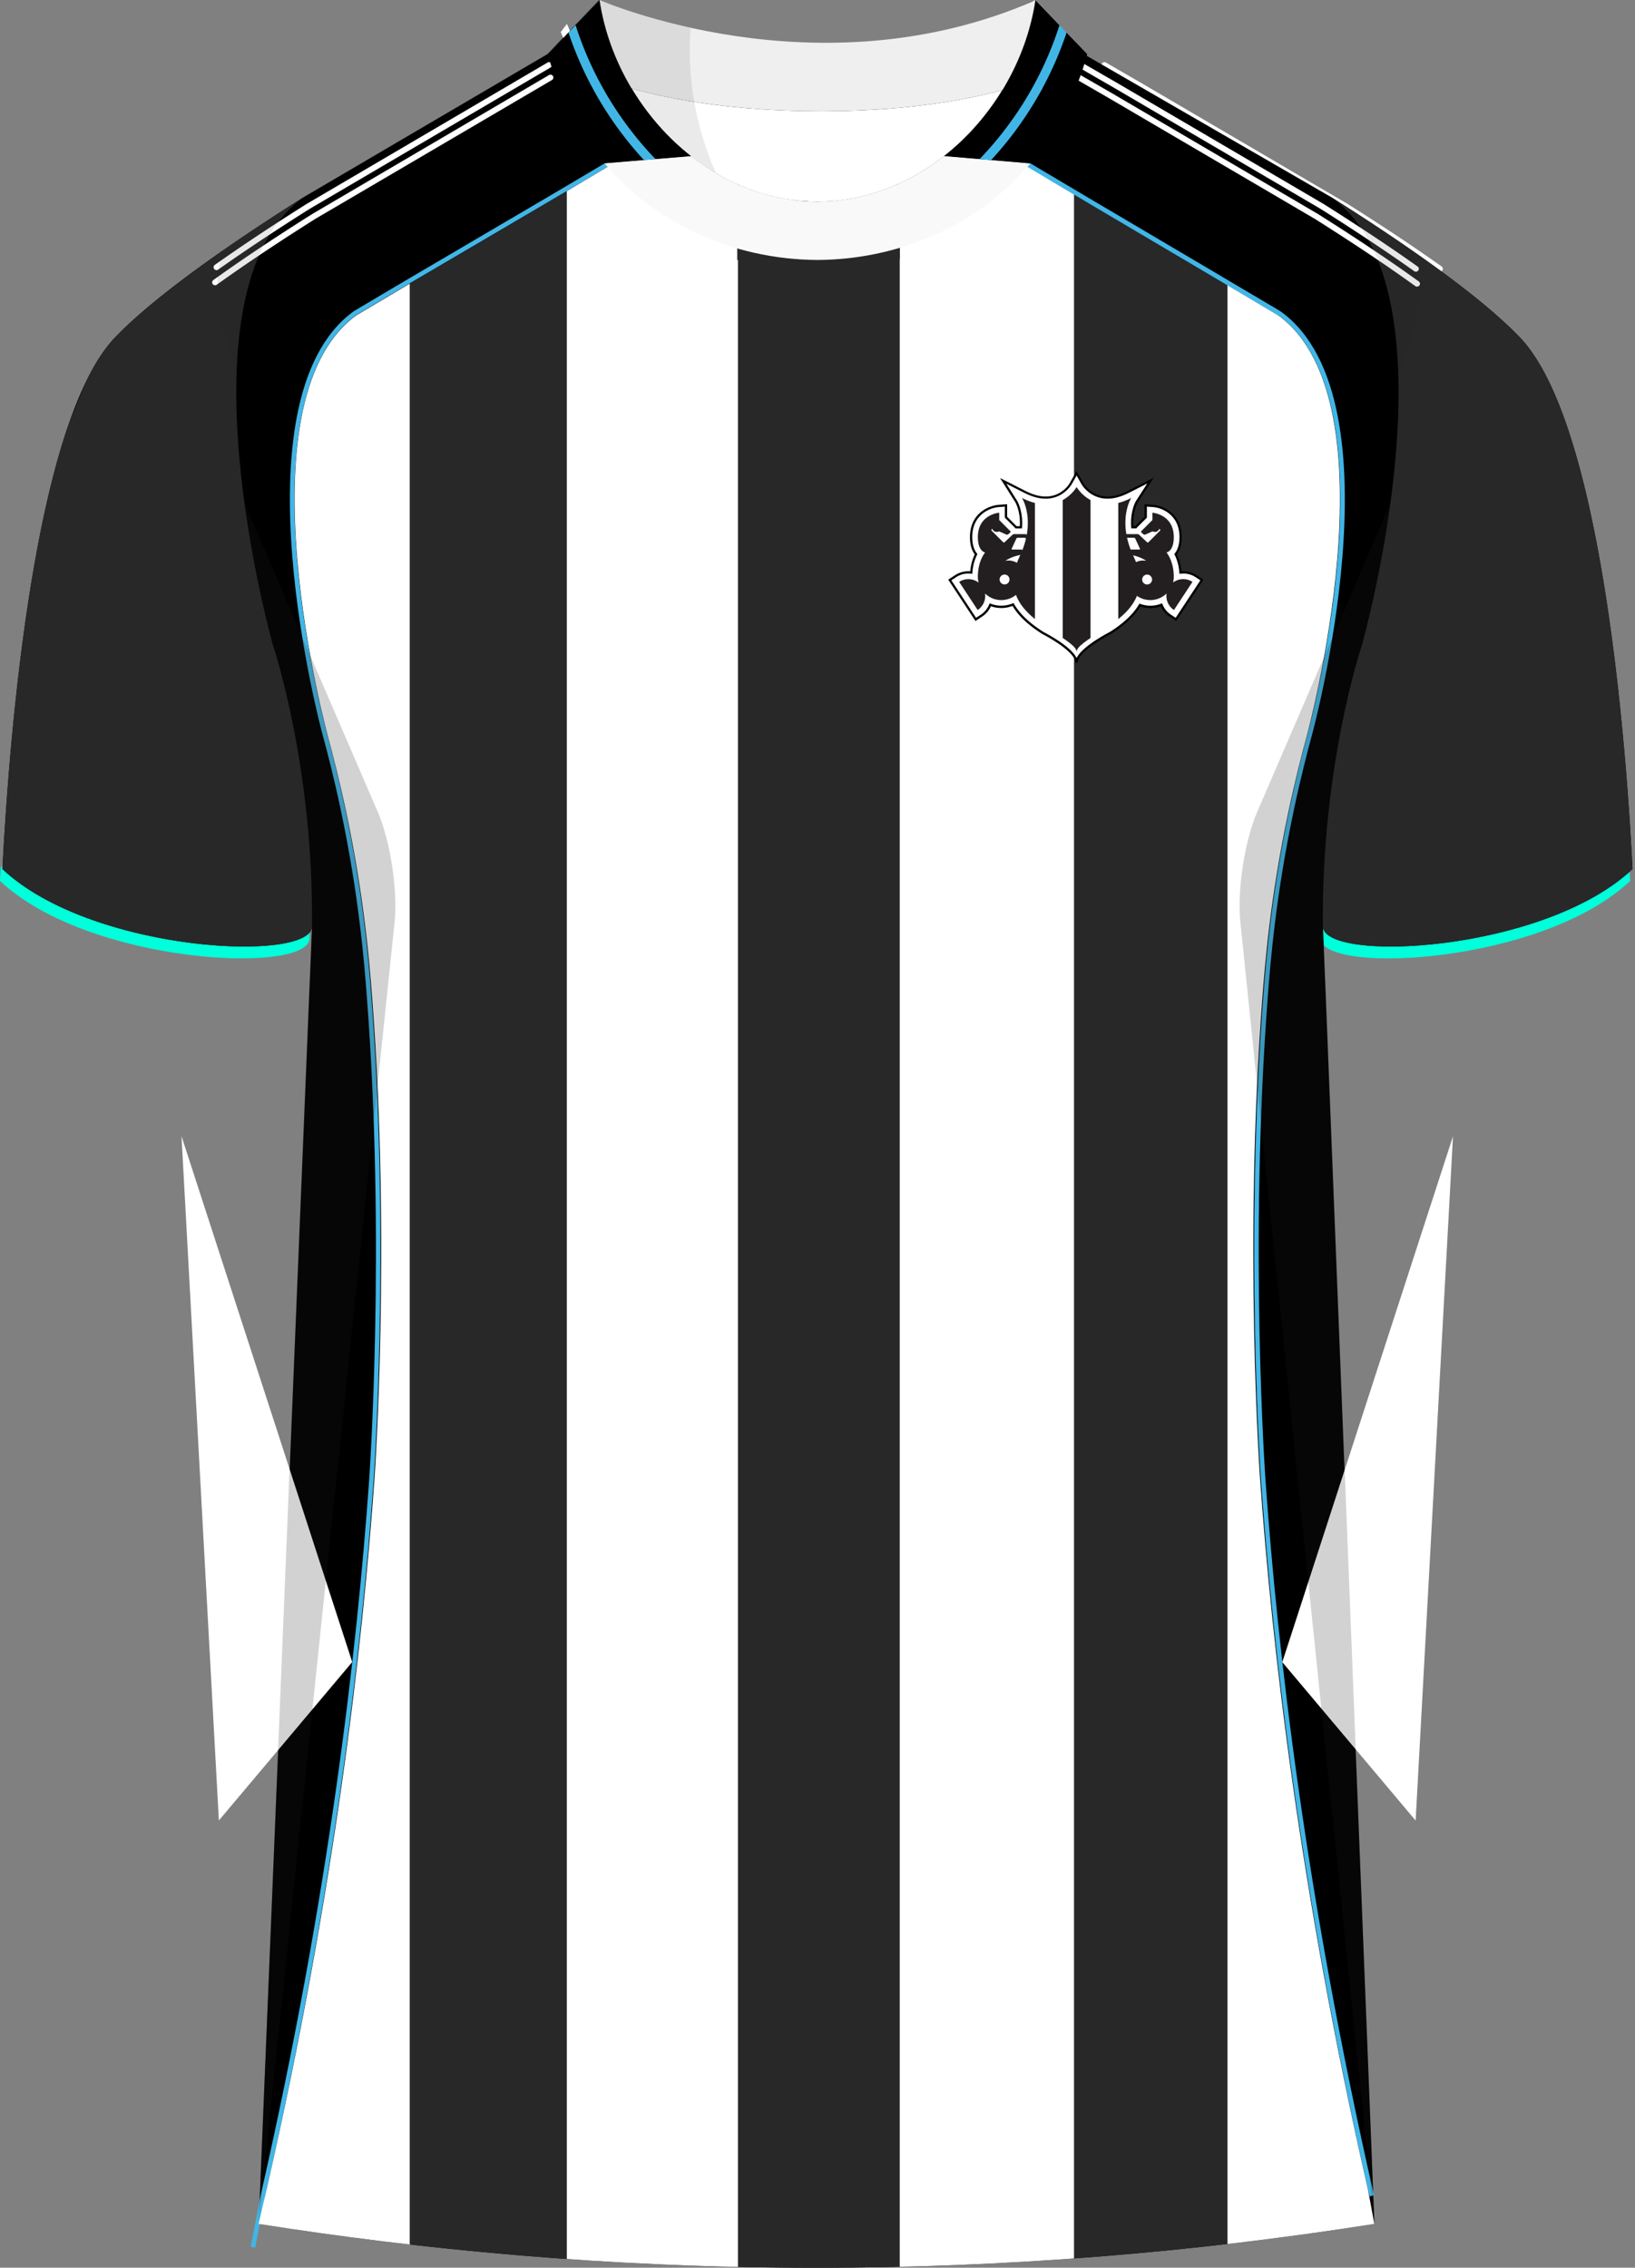
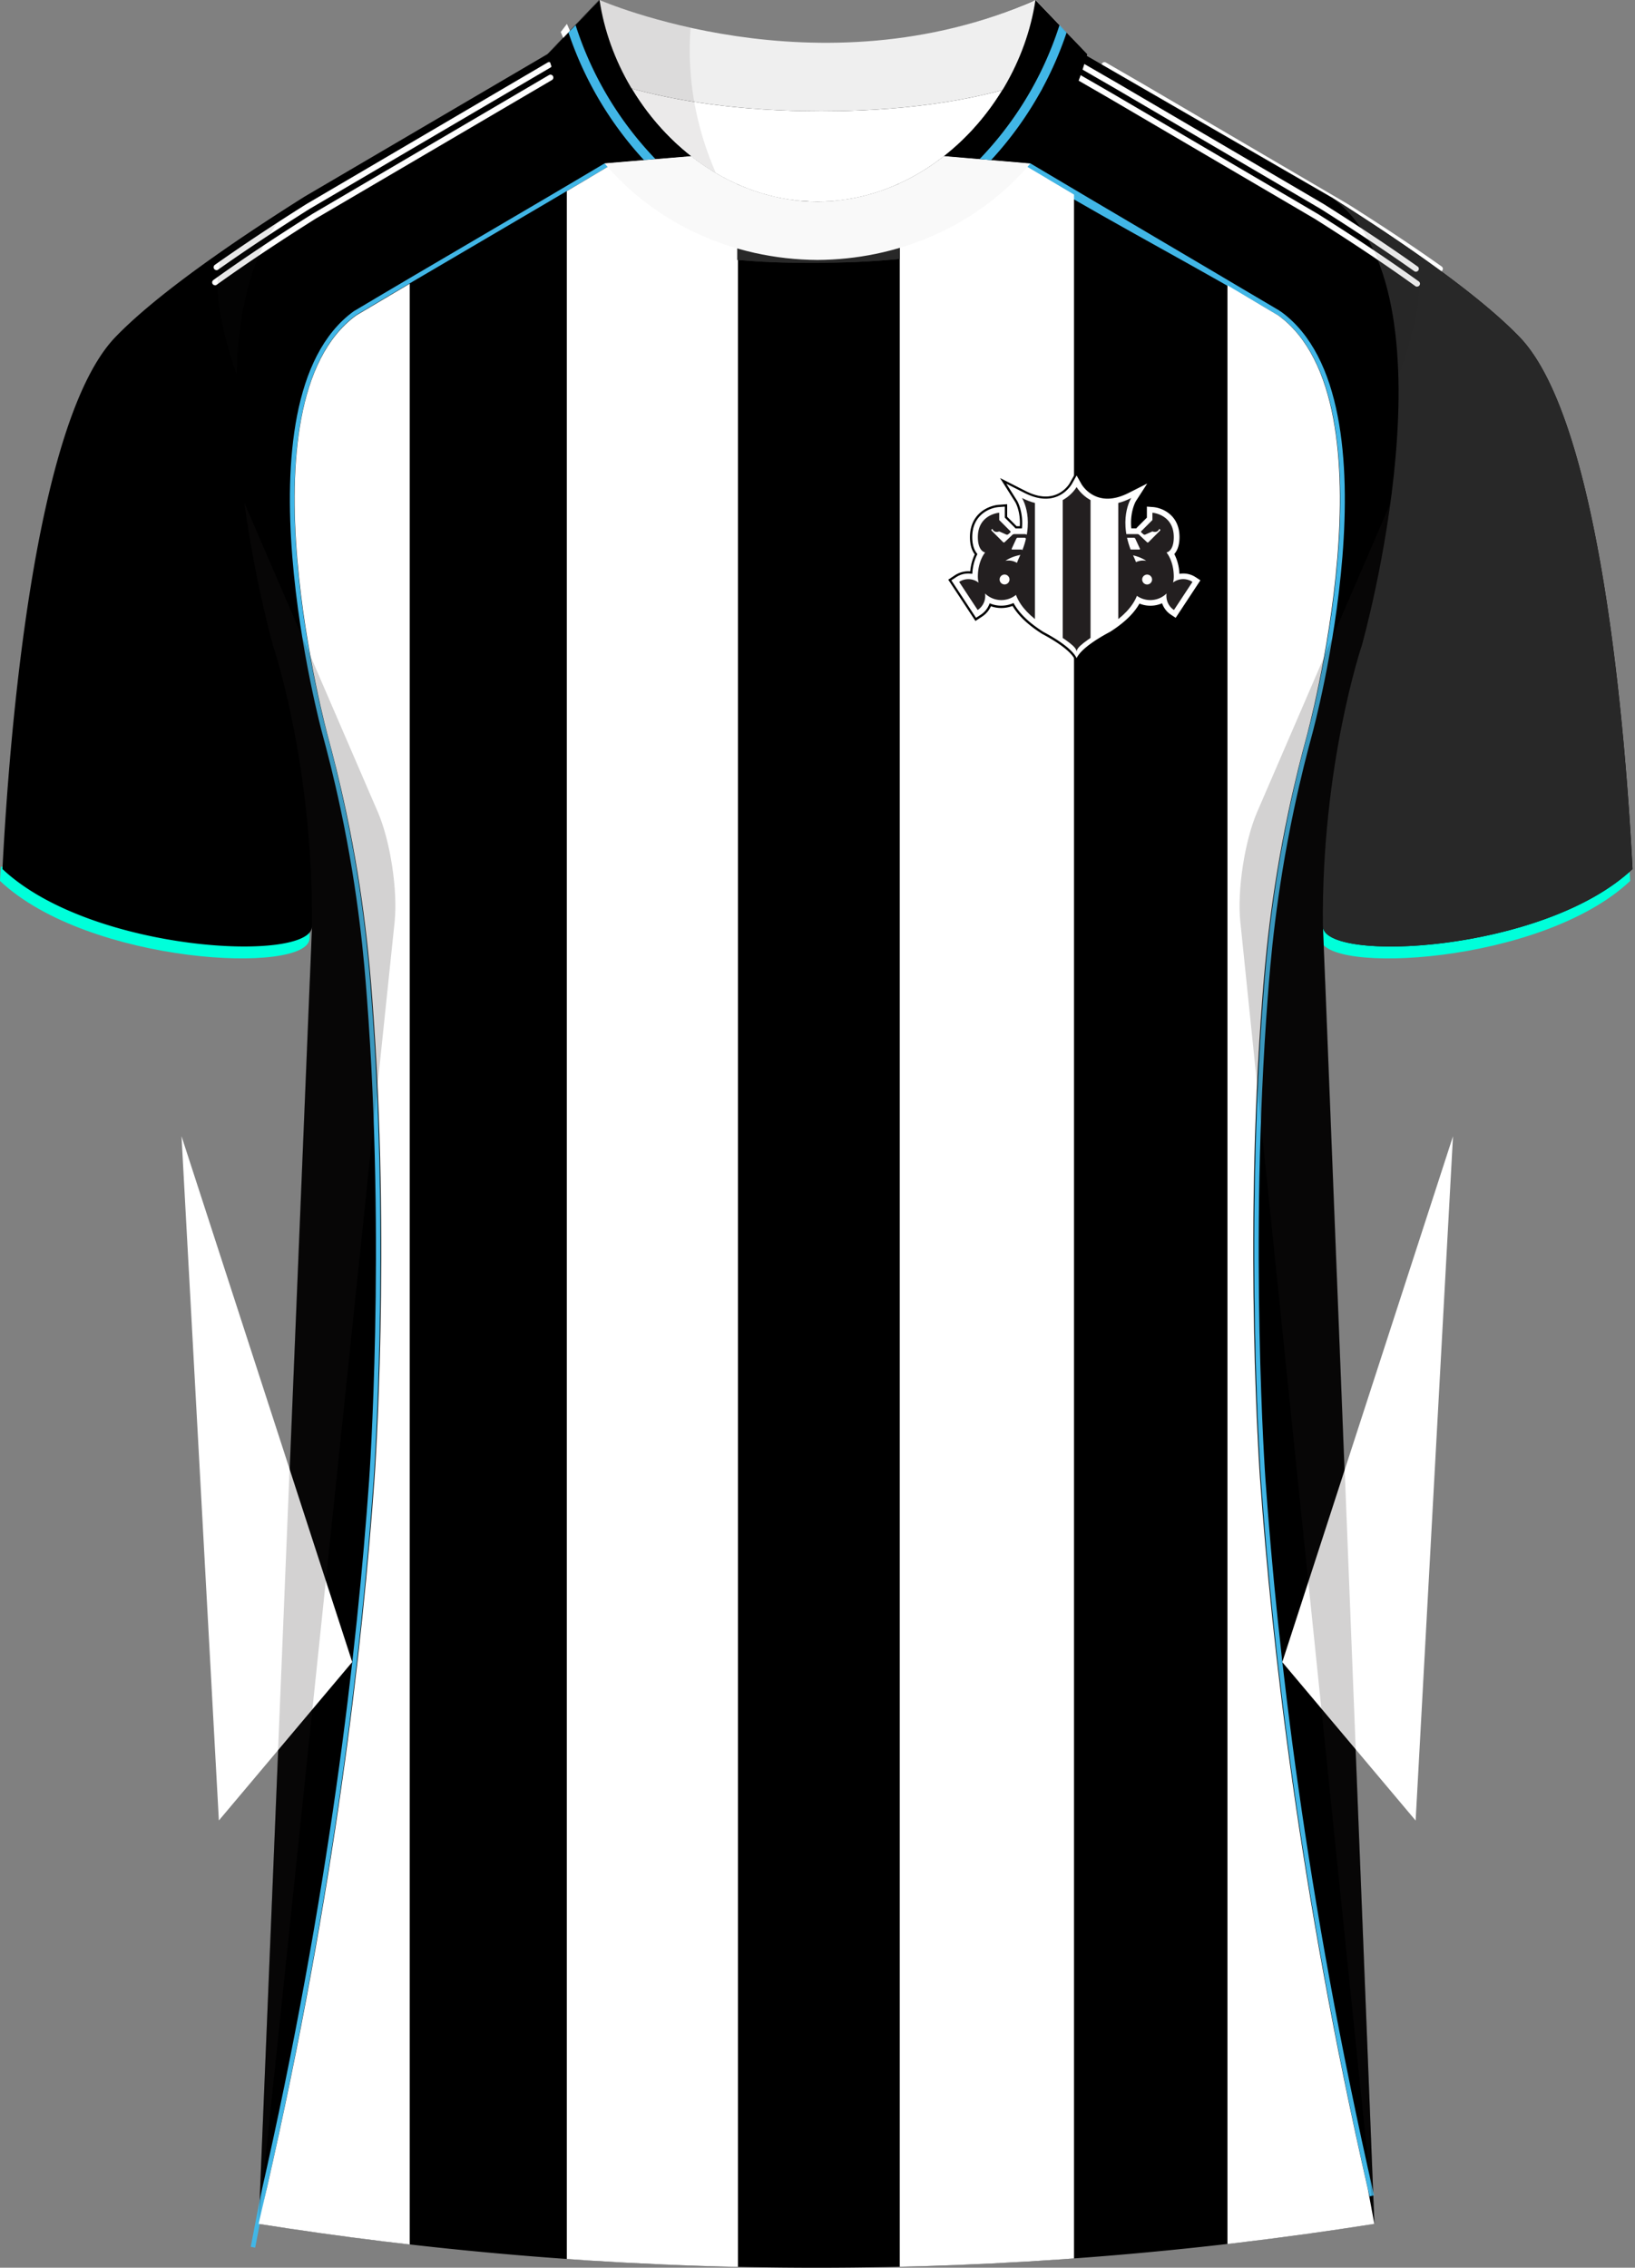
<svg xmlns="http://www.w3.org/2000/svg" viewBox="0 0 360.59 500">
  <rect x="0" y="0" width="360.59" height="500" fill="#808080" stroke="none" />
  <defs>
    <clipPath id="clippath-1">
      <path d="M68.81 204.24c-.08 8.13-48.73 5.8-68.28-12.63C2 162.93 7.4 93.03 25.45 74.31c8.76-9.09 24.99-20.42 41.68-30.94-29.13 20.49-6.91 98.94-6.91 98.94s8.95 26.4 8.59 61.93Z" class="cls-1" />
    </clipPath>
    <clipPath id="clippath-2">
      <path id="Logo-2" d="M237.44 143.73c0-1.1 1.93-2.38 6.73-5.48 4.8-3.09 9.63-7.6 5.85-15.52-3.77-7.92-.53-12.93-.53-12.93-8.31 4.22-12.05-2.42-12.05-2.42s-3.73 6.64-12.05 2.42c0 0 3.24 5.01-.53 12.93-3.77 7.92 1.06 12.42 5.85 15.52 4.8 3.09 6.73 4.38 6.73 5.48Z" class="cls-3" data-name="Logo" />
    </clipPath>
    <clipPath id="clippath-3">
      <path id="Body-3" d="M58.82 482.65c15.07-66.02 21.14-119.67 23.77-156.63 0 0 3.66-51.42-.5-105.88-.58-7.61-1.75-22.3-5.76-41.2-1.49-7.03-2.98-12.76-4.01-16.56 0 0-20.13-73.62 6.26-92.85 17.11-10.2 33.21-19.5 50.33-29.7 1.7-.99 3.38-2.04 5.08-3.03 5.98-.49 12.59-.28 18.57-.76.99 1.37 10.46 14 27.29 14.22 17.39.23 27.29-12.97 28.18-14.22l18.71.6c1.2 1.16 3.17 1.62 4.37 2.78 17.11 10.2 33.68 19.91 50.8 30.12 26.39 19.23 6.26 92.85 6.26 92.85-1.04 3.8-2.52 9.53-4.01 16.56-4.01 18.89-5.18 33.59-5.76 41.2-4.16 54.46-.5 105.88-.5 105.88 2.63 36.96 8.7 90.61 23.77 156.63l1.44 7.68a787.999 787.999 0 0 1-122.82 9.68c-46.69.01-88.21-4.13-123.26-9.68.59-2.56 1.19-5.12 1.78-7.68Z" class="cls-1" data-name="Body" />
    </clipPath>
    <clipPath id="clippath-4">
      <path d="M120.82 11.93c2.63 9.54 6.98 17.57 12.53 24.1l19.02-1.62c-10.6-8.33-18.11-20.95-20.12-34.41l-11.43 11.93Z" class="cls-1" />
    </clipPath>
    <clipPath id="clippath-5">
      <path id="Logo-4" d="M237.44 143.73c0-1.1 1.93-2.38 6.73-5.48 4.8-3.09 9.63-7.6 5.85-15.52-3.77-7.92-.53-12.93-.53-12.93-8.31 4.22-12.05-2.42-12.05-2.42s-3.73 6.64-12.05 2.42c0 0 3.24 5.01-.53 12.93-3.77 7.92 1.06 12.42 5.85 15.52 4.8 3.09 6.73 4.38 6.73 5.48Z" class="cls-3" data-name="Logo" />
    </clipPath>
    <clipPath id="clippath-6">
      <path d="M239.79 11.93c-2.63 9.54-6.98 17.57-12.53 24.1l-19.02-1.62c10.6-8.33 18.11-20.95 20.12-34.41l11.43 11.93Z" class="cls-1" />
    </clipPath>
    <style>.cls-1,.cls-2,.cls-3,.cls-4{fill:none}.cls-1,.cls-10,.cls-11,.cls-12,.cls-13,.cls-14,.cls-3,.cls-5,.cls-6,.cls-7,.cls-8,.cls-9{stroke-width:0}.cls-15,.cls-9{fill:#282828}.cls-16{clip-path:url(#clippath-1)}.cls-17{clip-path:url(#clippath-4)}.cls-18{clip-path:url(#clippath-3)}.cls-19{clip-path:url(#clippath-2)}.cls-20{clip-path:url(#clippath-6)}.cls-21{clip-path:url(#clippath-5)}.cls-2{stroke-width:2px}.cls-2,.cls-4{stroke:#41b6e6;stroke-miterlimit:10}.cls-3{clip-rule:evenodd}.cls-5{opacity:.5}.cls-10,.cls-5,.cls-6{fill:#231f20}.cls-6{opacity:.09}.cls-22{isolation:isolate}.cls-23{mix-blend-mode:multiply;opacity:.2}.cls-8{fill:#f9f9f9}.cls-11{fill:#d5a018}.cls-12{fill:#fff}.cls-13{fill:#efefef}.cls-14{fill:#00ffda}</style>
  </defs>
  <g class="cls-22">
    <g id="Laag_1" data-name="Laag 1">
      <g>
        <g>
          <path d="M0 194.23c19.55 18.44 68.2 20.76 68.28 12.63.06-5.49-.11-10.75-.43-15.74H.17c-.06 1.08-.12 2.12-.17 3.11ZM291.67 191.13c-.32 4.99-.49 10.25-.43 15.74.09 8.13 48.73 5.8 68.28-12.63-.05-.99-.11-2.03-.17-3.11h-67.68Z" class="cls-14" />
        </g>
        <g id="Shoulder_Stripe" data-name="Shoulder Stripe">
          <path d="M317.58 59.91c-.13 0-.26-.04-.37-.12-5.9-4.19-12.84-8.8-20.61-13.71l-45.4-26.61-7.94-4.58a.636.636 0 1 1 .64-1.1l7.94 4.59L297.26 45c7.82 4.93 14.77 9.55 20.69 13.76.29.2.35.6.15.88-.12.17-.32.27-.52.27ZM53.05 59.56a.636.636 0 0 1-.37-1.15c5.83-4.12 12.64-8.65 20.25-13.44l53.16-31.19c.3-.18.69-.08.87.23.18.3.08.69-.23.87L73.59 46.06c-7.57 4.77-14.36 9.28-20.17 13.39-.11.08-.24.12-.37.12ZM317.84 63.21c-.13 0-.26-.04-.37-.12-6.23-4.5-13.69-9.48-22.15-14.82l-45.38-26.6-6.95-4.01a.636.636 0 1 1 .64-1.1l6.95 4.01 45.4 26.61c8.51 5.36 15.98 10.36 22.24 14.87a.63.63 0 0 1-.37 1.14ZM52.75 62.89c-.2 0-.39-.09-.52-.26-.2-.28-.14-.68.14-.88 6.16-4.43 13.53-9.35 21.91-14.62l52.12-30.58c.3-.18.69-.08.87.23.18.3.08.69-.23.87L74.93 48.22c-8.33 5.25-15.68 10.16-21.82 14.57-.11.08-.24.12-.37.12Z" class="cls-12" />
        </g>
        <path id="Jersey_Color" d="M293.44 43.37c16.69 10.52 32.92 21.85 41.69 30.94 18.05 18.72 23.45 88.61 24.92 117.3-19.56 18.44-68.2 20.76-68.28 12.63l11.35 286.08a786.54 786.54 0 0 1-246.07 0l11.77-286.08c-.08 8.13-48.73 5.8-68.28-12.63 1.47-28.68 6.87-98.58 24.92-117.3 8.76-9.09 24.99-20.42 41.68-30.94l53.58-31.43L132.12.01s47.74 21.45 95.69.22l11.21 11.7 54.42 31.45Z" class="cls-7" data-name="Jersey Color" />
        <path d="m48.28 401.38 29.4-34.92-37.65-115.95c2.75 50.29 5.5 100.58 8.24 150.87ZM312.2 401.4l-29.4-34.92 37.65-115.95c-2.75 50.29-5.5 100.58-8.24 150.87Z" class="cls-12" />
        <path d="M291.76 204.24c.09 8.13 48.73 5.8 68.28-12.63-1.48-28.68-6.87-98.58-24.92-117.3-8.76-9.09-25-20.42-41.69-30.94 29.13 20.49 6.91 98.94 6.91 98.94s-8.95 26.4-8.59 61.93Z" class="cls-15" />
        <g class="cls-16">
-           <path d="M61.49 30.34S1.56 55.89-5.93 207.8l90.5 18.96s-1.06-40.99-7.8-86.73c-4.36-29.6-25.32-59.99-1.96-86.59l.47-26.32-13.79 3.23Z" class="cls-9" />
-         </g>
+           </g>
        <g id="Shoulder_Stripe-2" data-name="Shoulder Stripe">
          <path d="M312.27 59.91c-.13 0-.26-.04-.37-.12-5.9-4.19-12.84-8.8-20.61-13.71l-45.4-26.61-7.94-4.58a.636.636 0 1 1 .64-1.1l7.94 4.59L291.95 45c7.82 4.93 14.77 9.55 20.69 13.76.29.2.35.6.15.88-.12.17-.32.27-.52.27ZM47.74 59.56a.636.636 0 0 1-.37-1.15c5.83-4.12 12.64-8.65 20.25-13.44l53.16-31.19c.3-.18.69-.08.87.23.18.3.08.69-.23.87L68.28 46.06c-7.57 4.77-14.36 9.28-20.17 13.39-.11.08-.24.12-.37.12ZM312.52 63.21c-.13 0-.26-.04-.37-.12-6.23-4.5-13.69-9.48-22.15-14.82l-45.38-26.6-6.95-4.01a.636.636 0 1 1 .64-1.1l6.95 4.01 45.4 26.61c8.51 5.36 15.98 10.36 22.24 14.87a.63.63 0 0 1-.37 1.14ZM47.43 62.89c-.2 0-.39-.09-.52-.26-.2-.28-.14-.68.14-.88 6.16-4.43 13.53-9.35 21.91-14.62l52.12-30.58c.3-.18.69-.08.87.23.18.3.08.69-.23.87L69.61 48.22c-8.33 5.25-15.68 10.16-21.82 14.57-.11.08-.24.12-.37.12Z" class="cls-12" />
        </g>
        <path d="M123.67 7.08s5.98 14.53 13.8 20.62l1.93-1.8s-8.83-7.5-14.37-20.63l-1.37 1.81Z" class="cls-12" />
        <path d="M234.33 7.08s-5.98 14.53-13.8 20.62l-1.93-1.8s8.83-7.5 14.37-20.63l1.37 1.81Z" class="cls-14" />
        <g id="Logo">
          <g>
            <path d="M237.44 146.11c0-2.41-5.57-5.56-7.49-6.57-2.06-1.33-4.88-3.37-6.53-6.25-.82.34-1.7.52-2.58.52-.83 0-1.66-.16-2.43-.46-.39.98-1.07 1.82-1.96 2.4l-1.24.82-5.72-8.69 1.25-.82a5.182 5.182 0 0 1 3.49-.82c.13-1.77.61-3.12 1.07-4.05-.56-.67-1.1-1.82-1.1-3.77 0-5.07 3.99-6.71 6.09-6.87l1.6-.12v2.6l2.02 2.02c.07.07.13.14.18.21h1.08c.26-3.52-1.01-5.65-1.02-5.67l-2.88-4.56 4.81 2.44c1.62.83 3.16 1.24 4.55 1.24 3.71 0 5.45-2.94 5.52-3.07l1.3-2.3 1.3 2.31c.07.12 1.78 3.06 5.52 3.06 1.4 0 2.93-.42 4.55-1.24l4.91-2.49-2.98 4.63s-1.28 2.14-1.01 5.66h.75a.91.91 0 0 1 .18-.21l2.02-2.02v-2.6l1.6.12c2.11.16 6.09 1.8 6.09 6.87 0 1.94-.54 3.1-1.1 3.77.46.93.94 2.28 1.07 4.05a5.157 5.157 0 0 1 3.49.82l1.24.82-5.72 8.69-1.24-.82a5.119 5.119 0 0 1-1.96-2.4c-.77.3-1.6.46-2.43.46s-1.57-.14-2.31-.41c-1.66 2.83-4.44 4.83-6.43 6.11-1.96 1.04-7.53 4.19-7.53 6.6Z" class="cls-12" />
            <path d="M237.69 146.11h-.5c0-1.83-3.8-4.48-7.36-6.35-2.01-1.29-4.82-3.31-6.52-6.16-1.53.59-3.25.61-4.77.07-.42.94-1.1 1.73-1.96 2.29l-1.45.96-6-9.11 1.45-.96c1-.66 2.2-.97 3.4-.88.12-1.35.46-2.61 1-3.74-.7-.92-1.06-2.19-1.06-3.8 0-5.25 4.14-6.95 6.33-7.12l1.87-.14v2.77l1.94 1.94s.09.09.13.14h.73c.19-3.28-.99-5.27-1-5.29l-3.36-5.32 5.62 2.85c1.59.81 3.08 1.22 4.44 1.22 3.58 0 5.24-2.82 5.3-2.94l1.51-2.69 1.52 2.7c.07.12 1.72 2.93 5.3 2.93 1.36 0 2.85-.41 4.44-1.22l5.74-2.91-3.49 5.41c-.04.08-1.17 2.03-.99 5.27h.39s.08-.1.13-.14l1.94-1.94v-2.77l1.87.14c2.19.16 6.33 1.86 6.33 7.12 0 1.6-.36 2.88-1.06 3.8.54 1.13.88 2.39 1 3.74 1.2-.09 2.4.22 3.4.88l1.45.96-6 9.11-1.45-.96a5.506 5.506 0 0 1-1.96-2.29c-1.45.51-3.06.52-4.5.03-1.71 2.79-4.46 4.77-6.4 6.02-1.75.93-7.42 4.1-7.42 6.39Zm-14.16-13.14.11.19c1.63 2.85 4.46 4.88 6.45 6.16 1.98 1.04 6.28 3.51 7.35 5.79 1.08-2.28 5.41-4.76 7.42-5.82 1.92-1.24 4.69-3.23 6.33-6.02l.11-.18.2.07a6.4 6.4 0 0 0 4.56-.05l.23-.09.09.23c.38.94 1.02 1.73 1.87 2.29l1.04.68 5.45-8.27-1.04-.68c-.98-.65-2.16-.92-3.32-.78l-.26.03-.02-.26c-.1-1.45-.46-2.78-1.04-3.95l-.07-.15.1-.13c.68-.82 1.04-2.07 1.04-3.61 0-4.89-3.83-6.47-5.86-6.62l-1.33-.1v2.43l-2.09 2.09c-.06.06-.11.12-.16.18l-.08.1h-1.11l-.02-.23c-.27-3.53.99-5.71 1.05-5.8l2.49-3.86-4.09 2.07c-1.66.84-3.23 1.27-4.67 1.27-3.87 0-5.66-3.06-5.74-3.19l-1.08-1.92-1.08 1.92c-.08.13-1.87 3.19-5.74 3.19-1.44 0-3.01-.43-4.67-1.27l-4.01-2.03 2.4 3.8s1.33 2.23 1.06 5.82l-.02.23h-1.44l-.08-.1a.934.934 0 0 0-.16-.18l-2.09-2.09v-2.43l-1.33.1c-2.03.15-5.86 1.73-5.86 6.62 0 1.54.36 2.79 1.04 3.61l.1.13-.07.15c-.59 1.18-.94 2.51-1.04 3.95l-.02.26-.26-.03c-1.17-.15-2.35.13-3.32.78l-1.04.68 5.45 8.27 1.04-.68c.84-.55 1.49-1.34 1.87-2.29l.09-.23.23.09c1.53.6 3.29.58 4.83-.06l.2-.09Z" class="cls-7" />
          </g>
          <g class="cls-19">
            <g>
              <path d="M222.12 107.39h6.13v36.35h-6.13zM234.38 107.39h6.13v36.35h-6.13zM246.63 107.39h6.13v36.35h-6.13z" class="cls-10" />
            </g>
          </g>
          <path d="M258.7 128.47c.11-.42.17-.86.17-1.31 0-3.54-1.61-5.35-1.61-5.35s1.61-.19 1.61-3.38c0-5.03-4.71-5.38-4.71-5.38v1.61l-2.45 2.45a.2.2 0 0 0 .01.3l.48.41c.09.08.26.1.38.05l1.58-.7s1.07.47 1.51-.56c0 0 .07.05.16.12.09.06.09.19 0 .28l-2.54 2.54c-.09.09-.23.09-.32 0l-1.74-1.64a.61.61 0 0 0-.39-.15h-2.32c-.12 0-.31.06-.41.13l-1.31.92c-.1.07-.09.17.02.23l.69.33c.11.05.26.02.34-.08l.41-.55c.07-.1.24-.18.36-.18h1.44c.12 0 .27.09.32.2l1.02 2.21c.05.11 0 .2-.13.2h-1.94c-.12 0-.29.07-.38.17l-1.82 2.02c-.08.09-.14.27-.13.39l.1.94c.01.12.11.18.23.13l.63-.3c.11-.05.18-.2.15-.32l-.1-.39c-.03-.12.02-.29.1-.38l1.11-1.11s1.97.24 3.58 1.34c-.23-.04-.46-.07-.7-.07-1.97 0-3.57 1.58-3.57 3.55a5.17 5.17 0 0 0 5.17 5.17c1.39 0 2.66-.56 3.58-1.45-.2 1.38.39 2.82 1.63 3.64l4.08-6.2a3.724 3.724 0 0 0-4.31.16Zm-5.71.4c-.6 0-1.09-.49-1.09-1.09s.49-1.09 1.09-1.09 1.09.49 1.09 1.09-.49 1.09-1.09 1.09ZM211.54 128.3l4.08 6.2a3.725 3.725 0 0 0 1.63-3.64c.93.9 2.19 1.45 3.58 1.45a5.17 5.17 0 0 0 5.17-5.17c0-1.97-1.6-3.55-3.57-3.55-.24 0-.47.02-.7.07 1.61-1.11 3.58-1.34 3.58-1.34l1.11 1.11c.09.09.13.26.1.38l-.1.39c-.03.12.04.26.15.32l.63.3c.11.05.21 0 .23-.13l.1-.94a.56.56 0 0 0-.13-.39l-1.82-2.02a.582.582 0 0 0-.38-.17h-1.94c-.12 0-.18-.09-.13-.2l1.02-2.21c.05-.11.2-.2.32-.2h1.44c.12 0 .29.08.36.18l.41.55c.07.1.22.14.34.08l.69-.33c.11-.05.12-.16.02-.23l-1.31-.92a.861.861 0 0 0-.41-.13h-2.32c-.12 0-.3.07-.39.15l-1.74 1.64c-.09.08-.23.08-.32 0l-2.54-2.54c-.09-.09-.09-.21 0-.28.09-.07.16-.12.16-.12.44 1.03 1.51.56 1.51.56l1.58.7a.4.4 0 0 0 .38-.05l.48-.41c.09-.08.1-.22.01-.3l-2.45-2.45v-1.61s-4.71.35-4.71 5.38c0 3.18 1.61 3.38 1.61 3.38s-1.61 1.81-1.61 5.35c0 .45.06.89.17 1.31a3.708 3.708 0 0 0-4.31-.16Zm8.92-.53c0-.6.49-1.09 1.09-1.09s1.09.49 1.09 1.09-.49 1.09-1.09 1.09-1.09-.49-1.09-1.09Z" class="cls-10" />
          <path d="M252.99 128.44c-.36 0-.66-.3-.66-.66s.3-.66.66-.66.66.3.66.66-.3.66-.66.66Zm0-.94c-.15 0-.28.13-.28.28s.13.28.28.28.28-.13.28-.28-.13-.28-.28-.28ZM221.56 128.44c-.36 0-.66-.3-.66-.66s.3-.66.66-.66.66.3.66.66-.3.66-.66.66Zm0-.94c-.15 0-.28.13-.28.28s.13.28.28.28.28-.13.28-.28-.13-.28-.28-.28ZM250.82 120.75h-1.17l-.11-.32c-.09-.26-.17-.52-.25-.77l.88-.33.65 1.42ZM225.24 120.75h-1.51l.81-1.77h1.25l-.17.6c-.08.28-.17.56-.27.85l-.11.32Z" class="cls-11" />
        </g>
        <g>
          <path d="M228.42 0c-47.95 21.23-96.19 0-96.19 0l-11.4 11.93s17.44 12.57 60.3 12.58c41.56-.02 57.7-11.83 58.66-12.58L228.43 0Z" class="cls-13" />
          <path d="M180.29 44.46c-17.16 0-32.32-10.49-40.97-24.93 9.66 2.65 23.39 4.98 41.81 4.98 17.62 0 30.67-2.14 39.93-4.64-8.69 14.27-23.74 24.59-40.77 24.59Z" class="cls-12" />
        </g>
        <path d="M132.23 0c2 .81 4.1 1.59 6.31 2.34 4.86 1.65 9.48 2.88 13.76 3.79-.2 2.68-.26 5.61-.07 8.75.56 9.63 3.15 17.56 5.66 23.28-4.26-2.59-11.96-8.06-18.04-17.79-5.04-8.06-6.87-15.7-7.62-20.37Z" class="cls-6" />
        <path d="m227.26 36.03-.51.6c-11.94 13.7-29.18 20.59-46.45 20.69-9.34-.05-18.67-2.09-27.16-6.13-7.21-3.42-13.8-8.27-19.29-14.56-.17-.2-.35-.4-.51-.6l19.06-1.59c.97.77 1.98 1.5 3.01 2.19 7.29 4.9 15.81 7.83 24.89 7.83s17.6-2.93 24.89-7.83c1.04-.7 2.06-1.44 3.05-2.22l19.02 1.62Z" class="cls-8" />
        <path id="Body" d="M230.07 39.41c17.23 10.27 34.95 19.47 52.19 29.74 26.58 19.36 6.68 92.49 6.68 92.49-1.05 3.83-2.54 9.59-4.04 16.67-4.04 19.03-5.22 33.82-5.8 41.49-4.19 54.84-.5 106.63-.5 106.63 2.65 37.22 8.77 91.24 23.94 157.73" class="cls-4" />
        <path id="Body-2" d="M133.75 36.36c-17.23 10.27-38.24 22.42-55.47 32.69-26.58 19.36-6.71 92.59-6.71 92.59 1.05 3.83 2.54 9.59 4.04 16.67 4.04 19.03 5.22 33.82 5.8 41.49 4.19 54.84.5 106.63.5 106.63-2.65 37.22-8.77 91.24-23.94 157.73l-2.18 11.33" class="cls-4" data-name="Body" />
        <g class="cls-18">
-           <path d="M64.9 33.63h230.97v466.95H64.9z" class="cls-9" />
          <path d="M35.68 33.63h54.68v465.41H35.68zM198.43 33.63h38.44v467.28h-38.44zM125.01 33.63h37.74v466.95h-37.74zM270.71 33.63h53.66v465.41h-53.66z" class="cls-12" />
        </g>
        <path d="m152.4 34.44-19.06 1.59c-5.55-6.53-9.91-14.56-12.54-24.1L132.23 0c2.01 13.47 9.54 26.11 20.17 34.44Z" class="cls-7" />
        <g class="cls-17">
          <path d="M145.88 37.81c-4-3.86-9.03-9.55-13.46-17.32a76.75 76.75 0 0 1-6.96-16.38" class="cls-2" />
        </g>
        <path d="M162.63 40.66c3.41 1.83 7.46 3.53 16.45 3.79 10.18.29 15.67-2.08 19.15-3.91 0 5.81.22 10.74.22 16.55-6.59.63-11.88.85-19.63.86-6.72 0-10.35-.16-16.19-.63V40.66Z" class="cls-9" />
        <g id="Shading" class="cls-23">
          <path d="M68.21 217.67c3.28-42.1-8-75.36-8-75.36s-3.92-13.84-6.31-31.41l29.42 68.13c2.77 6.4 4.43 17.31 3.71 24.25L57.05 490.32l11.17-272.66ZM292.37 217.67c-3.28-42.1 8-75.36 8-75.36s3.92-13.84 6.31-31.41l-29.42 68.13c-2.77 6.4-4.43 17.31-3.71 24.25l29.57 287.04-10.75-272.66Z" class="cls-10" />
          <path d="M50.96 53.99c5.17-3.55 10.65-7.13 16.17-10.62-10.67 7.5-14.45 22.78-14.95 39.13 0 0-8.61-23.09-1.22-28.52ZM310.15 54.35a537.69 537.69 0 0 0-16.71-10.98c10.67 7.5 14.61 22.78 15.12 39.13 0 0 8.98-22.73 1.59-28.16Z" class="cls-5" />
        </g>
        <path d="M162.63 40.66c3.41 1.83 7.46 3.53 16.45 3.79 10.18.29 15.67-2.08 19.15-3.91 0 5.81.22 10.74.22 16.55-6.59.63-11.88.85-19.63.86-6.72 0-10.35-.16-16.19-.63V40.66Z" class="cls-9" />
        <g id="Logo-3" data-name="Logo">
          <g>
            <path d="M237.44 146.11c0-2.41-5.57-5.56-7.49-6.57-2.06-1.33-4.88-3.37-6.53-6.25-.82.34-1.7.52-2.58.52-.83 0-1.66-.16-2.43-.46-.39.98-1.07 1.82-1.96 2.4l-1.24.82-5.72-8.69 1.25-.82a5.182 5.182 0 0 1 3.49-.82c.13-1.77.61-3.12 1.07-4.05-.56-.67-1.1-1.82-1.1-3.77 0-5.07 3.99-6.71 6.09-6.87l1.6-.12v2.6l2.02 2.02c.07.07.13.14.18.21h1.08c.26-3.52-1.01-5.65-1.02-5.67l-2.88-4.56 4.81 2.44c1.62.83 3.16 1.24 4.55 1.24 3.71 0 5.45-2.94 5.52-3.07l1.3-2.3 1.3 2.31c.07.12 1.78 3.06 5.52 3.06 1.4 0 2.93-.42 4.55-1.24l4.91-2.49-2.98 4.63s-1.28 2.14-1.01 5.66h.75a.91.91 0 0 1 .18-.21l2.02-2.02v-2.6l1.6.12c2.11.16 6.09 1.8 6.09 6.87 0 1.94-.54 3.1-1.1 3.77.46.93.94 2.28 1.07 4.05a5.157 5.157 0 0 1 3.49.82l1.24.82-5.72 8.69-1.24-.82a5.119 5.119 0 0 1-1.96-2.4c-.77.3-1.6.46-2.43.46s-1.57-.14-2.31-.41c-1.66 2.83-4.44 4.83-6.43 6.11-1.96 1.04-7.53 4.19-7.53 6.6Z" class="cls-12" />
            <path d="M237.69 146.11h-.5c0-1.83-3.8-4.48-7.36-6.35-2.01-1.29-4.82-3.31-6.52-6.16-1.53.59-3.25.61-4.77.07-.42.94-1.1 1.73-1.96 2.29l-1.45.96-6-9.11 1.45-.96c1-.66 2.2-.97 3.4-.88.12-1.35.46-2.61 1-3.74-.7-.92-1.06-2.19-1.06-3.8 0-5.25 4.14-6.95 6.33-7.12l1.87-.14v2.77l1.94 1.94s.09.09.13.14h.73c.19-3.28-.99-5.27-1-5.29l-3.36-5.32 5.62 2.85c1.59.81 3.08 1.22 4.44 1.22 3.58 0 5.24-2.82 5.3-2.94l1.51-2.69 1.52 2.7c.07.12 1.72 2.93 5.3 2.93 1.36 0 2.85-.41 4.44-1.22l5.74-2.91-3.49 5.41c-.04.08-1.17 2.03-.99 5.27h.39s.08-.1.13-.14l1.94-1.94v-2.77l1.87.14c2.19.16 6.33 1.86 6.33 7.12 0 1.6-.36 2.88-1.06 3.8.54 1.13.88 2.39 1 3.74 1.2-.09 2.4.22 3.4.88l1.45.96-6 9.11-1.45-.96a5.506 5.506 0 0 1-1.96-2.29c-1.45.51-3.06.52-4.5.03-1.71 2.79-4.46 4.77-6.4 6.02-1.75.93-7.42 4.1-7.42 6.39Zm-14.16-13.14.11.19c1.63 2.85 4.46 4.88 6.45 6.16 1.98 1.04 6.28 3.51 7.35 5.79 1.08-2.28 5.41-4.76 7.42-5.82 1.92-1.24 4.69-3.23 6.33-6.02l.11-.18.2.07a6.4 6.4 0 0 0 4.56-.05l.23-.09.09.23c.38.94 1.02 1.73 1.87 2.29l1.04.68 5.45-8.27-1.04-.68c-.98-.65-2.16-.92-3.32-.78l-.26.03-.02-.26c-.1-1.45-.46-2.78-1.04-3.95l-.07-.15.1-.13c.68-.82 1.04-2.07 1.04-3.61 0-4.89-3.83-6.47-5.86-6.62l-1.33-.1v2.43l-2.09 2.09c-.06.06-.11.12-.16.18l-.08.1h-1.11l-.02-.23c-.27-3.53.99-5.71 1.05-5.8l2.49-3.86-4.09 2.07c-1.66.84-3.23 1.27-4.67 1.27-3.87 0-5.66-3.06-5.74-3.19l-1.08-1.92-1.08 1.92c-.08.13-1.87 3.19-5.74 3.19-1.44 0-3.01-.43-4.67-1.27l-4.01-2.03 2.4 3.8s1.33 2.23 1.06 5.82l-.02.23h-1.44l-.08-.1a.934.934 0 0 0-.16-.18l-2.09-2.09v-2.43l-1.33.1c-2.03.15-5.86 1.73-5.86 6.62 0 1.54.36 2.79 1.04 3.61l.1.13-.07.15c-.59 1.18-.94 2.51-1.04 3.95l-.02.26-.26-.03c-1.17-.15-2.35.13-3.32.78l-1.04.68 5.45 8.27 1.04-.68c.84-.55 1.49-1.34 1.87-2.29l.09-.23.23.09c1.53.6 3.29.58 4.83-.06l.2-.09Z" class="cls-7" />
          </g>
          <g class="cls-21">
            <g>
              <path d="M222.12 107.39h6.13v36.35h-6.13zM234.38 107.39h6.13v36.35h-6.13zM246.63 107.39h6.13v36.35h-6.13z" class="cls-10" />
            </g>
          </g>
          <path d="M258.7 128.47c.11-.42.17-.86.17-1.31 0-3.54-1.61-5.35-1.61-5.35s1.61-.19 1.61-3.38c0-5.03-4.71-5.38-4.71-5.38v1.61l-2.45 2.45a.2.2 0 0 0 .01.3l.48.41c.09.08.26.1.38.05l1.58-.7s1.07.47 1.51-.56c0 0 .07.05.16.12.09.06.09.19 0 .28l-2.54 2.54c-.09.09-.23.09-.32 0l-1.74-1.64a.61.61 0 0 0-.39-.15h-2.32c-.12 0-.31.06-.41.13l-1.31.92c-.1.07-.09.17.02.23l.69.33c.11.05.26.02.34-.08l.41-.55c.07-.1.24-.18.36-.18h1.44c.12 0 .27.09.32.2l1.02 2.21c.05.11 0 .2-.13.2h-1.94c-.12 0-.29.07-.38.17l-1.82 2.02c-.08.09-.14.27-.13.39l.1.94c.01.12.11.18.23.13l.63-.3c.11-.05.18-.2.15-.32l-.1-.39c-.03-.12.02-.29.1-.38l1.11-1.11s1.97.24 3.58 1.34c-.23-.04-.46-.07-.7-.07-1.97 0-3.57 1.58-3.57 3.55a5.17 5.17 0 0 0 5.17 5.17c1.39 0 2.66-.56 3.58-1.45-.2 1.38.39 2.82 1.63 3.64l4.08-6.2a3.724 3.724 0 0 0-4.31.16Zm-5.71.4c-.6 0-1.09-.49-1.09-1.09s.49-1.09 1.09-1.09 1.09.49 1.09 1.09-.49 1.09-1.09 1.09ZM211.54 128.3l4.08 6.2a3.725 3.725 0 0 0 1.63-3.64c.93.9 2.19 1.45 3.58 1.45a5.17 5.17 0 0 0 5.17-5.17c0-1.97-1.6-3.55-3.57-3.55-.24 0-.47.02-.7.07 1.61-1.11 3.58-1.34 3.58-1.34l1.11 1.11c.09.09.13.26.1.38l-.1.39c-.03.12.04.26.15.32l.63.3c.11.05.21 0 .23-.13l.1-.94a.56.56 0 0 0-.13-.39l-1.82-2.02a.582.582 0 0 0-.38-.17h-1.94c-.12 0-.18-.09-.13-.2l1.02-2.21c.05-.11.2-.2.32-.2h1.44c.12 0 .29.08.36.18l.41.55c.07.1.22.14.34.08l.69-.33c.11-.05.12-.16.02-.23l-1.31-.92a.861.861 0 0 0-.41-.13h-2.32c-.12 0-.3.07-.39.15l-1.74 1.64c-.09.08-.23.08-.32 0l-2.54-2.54c-.09-.09-.09-.21 0-.28.09-.07.16-.12.16-.12.44 1.03 1.51.56 1.51.56l1.58.7a.4.4 0 0 0 .38-.05l.48-.41c.09-.08.1-.22.01-.3l-2.45-2.45v-1.61s-4.71.35-4.71 5.38c0 3.18 1.61 3.38 1.61 3.38s-1.61 1.81-1.61 5.35c0 .45.06.89.17 1.31a3.708 3.708 0 0 0-4.31-.16Zm8.92-.53c0-.6.49-1.09 1.09-1.09s1.09.49 1.09 1.09-.49 1.09-1.09 1.09-1.09-.49-1.09-1.09Z" class="cls-10" />
        </g>
        <path id="Body-4" d="M226.5 36.16c17.23 10.27 38.16 22.5 55.39 32.77" class="cls-4" data-name="Body" />
        <path d="m227.26 36.03-.51.6c-11.94 13.7-29.18 20.59-46.45 20.69-9.34-.05-18.67-2.09-27.16-6.13-7.21-3.42-13.8-8.27-19.29-14.56-.17-.2-.35-.4-.51-.6l19.06-1.59c.97.77 1.98 1.5 3.01 2.19 7.29 4.9 15.81 7.83 24.89 7.83s17.6-2.93 24.89-7.83c1.04-.7 2.06-1.44 3.05-2.22l19.02 1.62Z" class="cls-8" />
        <path d="M239.79 11.93c-2.63 9.54-6.98 17.57-12.53 24.1l-19.02-1.62c10.6-8.33 18.11-20.95 20.12-34.41l11.43 11.93Z" class="cls-7" />
        <g class="cls-20">
          <path d="M214.73 37.81c4-3.86 9.03-9.55 13.46-17.32a76.75 76.75 0 0 0 6.96-16.38" class="cls-2" />
        </g>
      </g>
    </g>
  </g>
</svg>